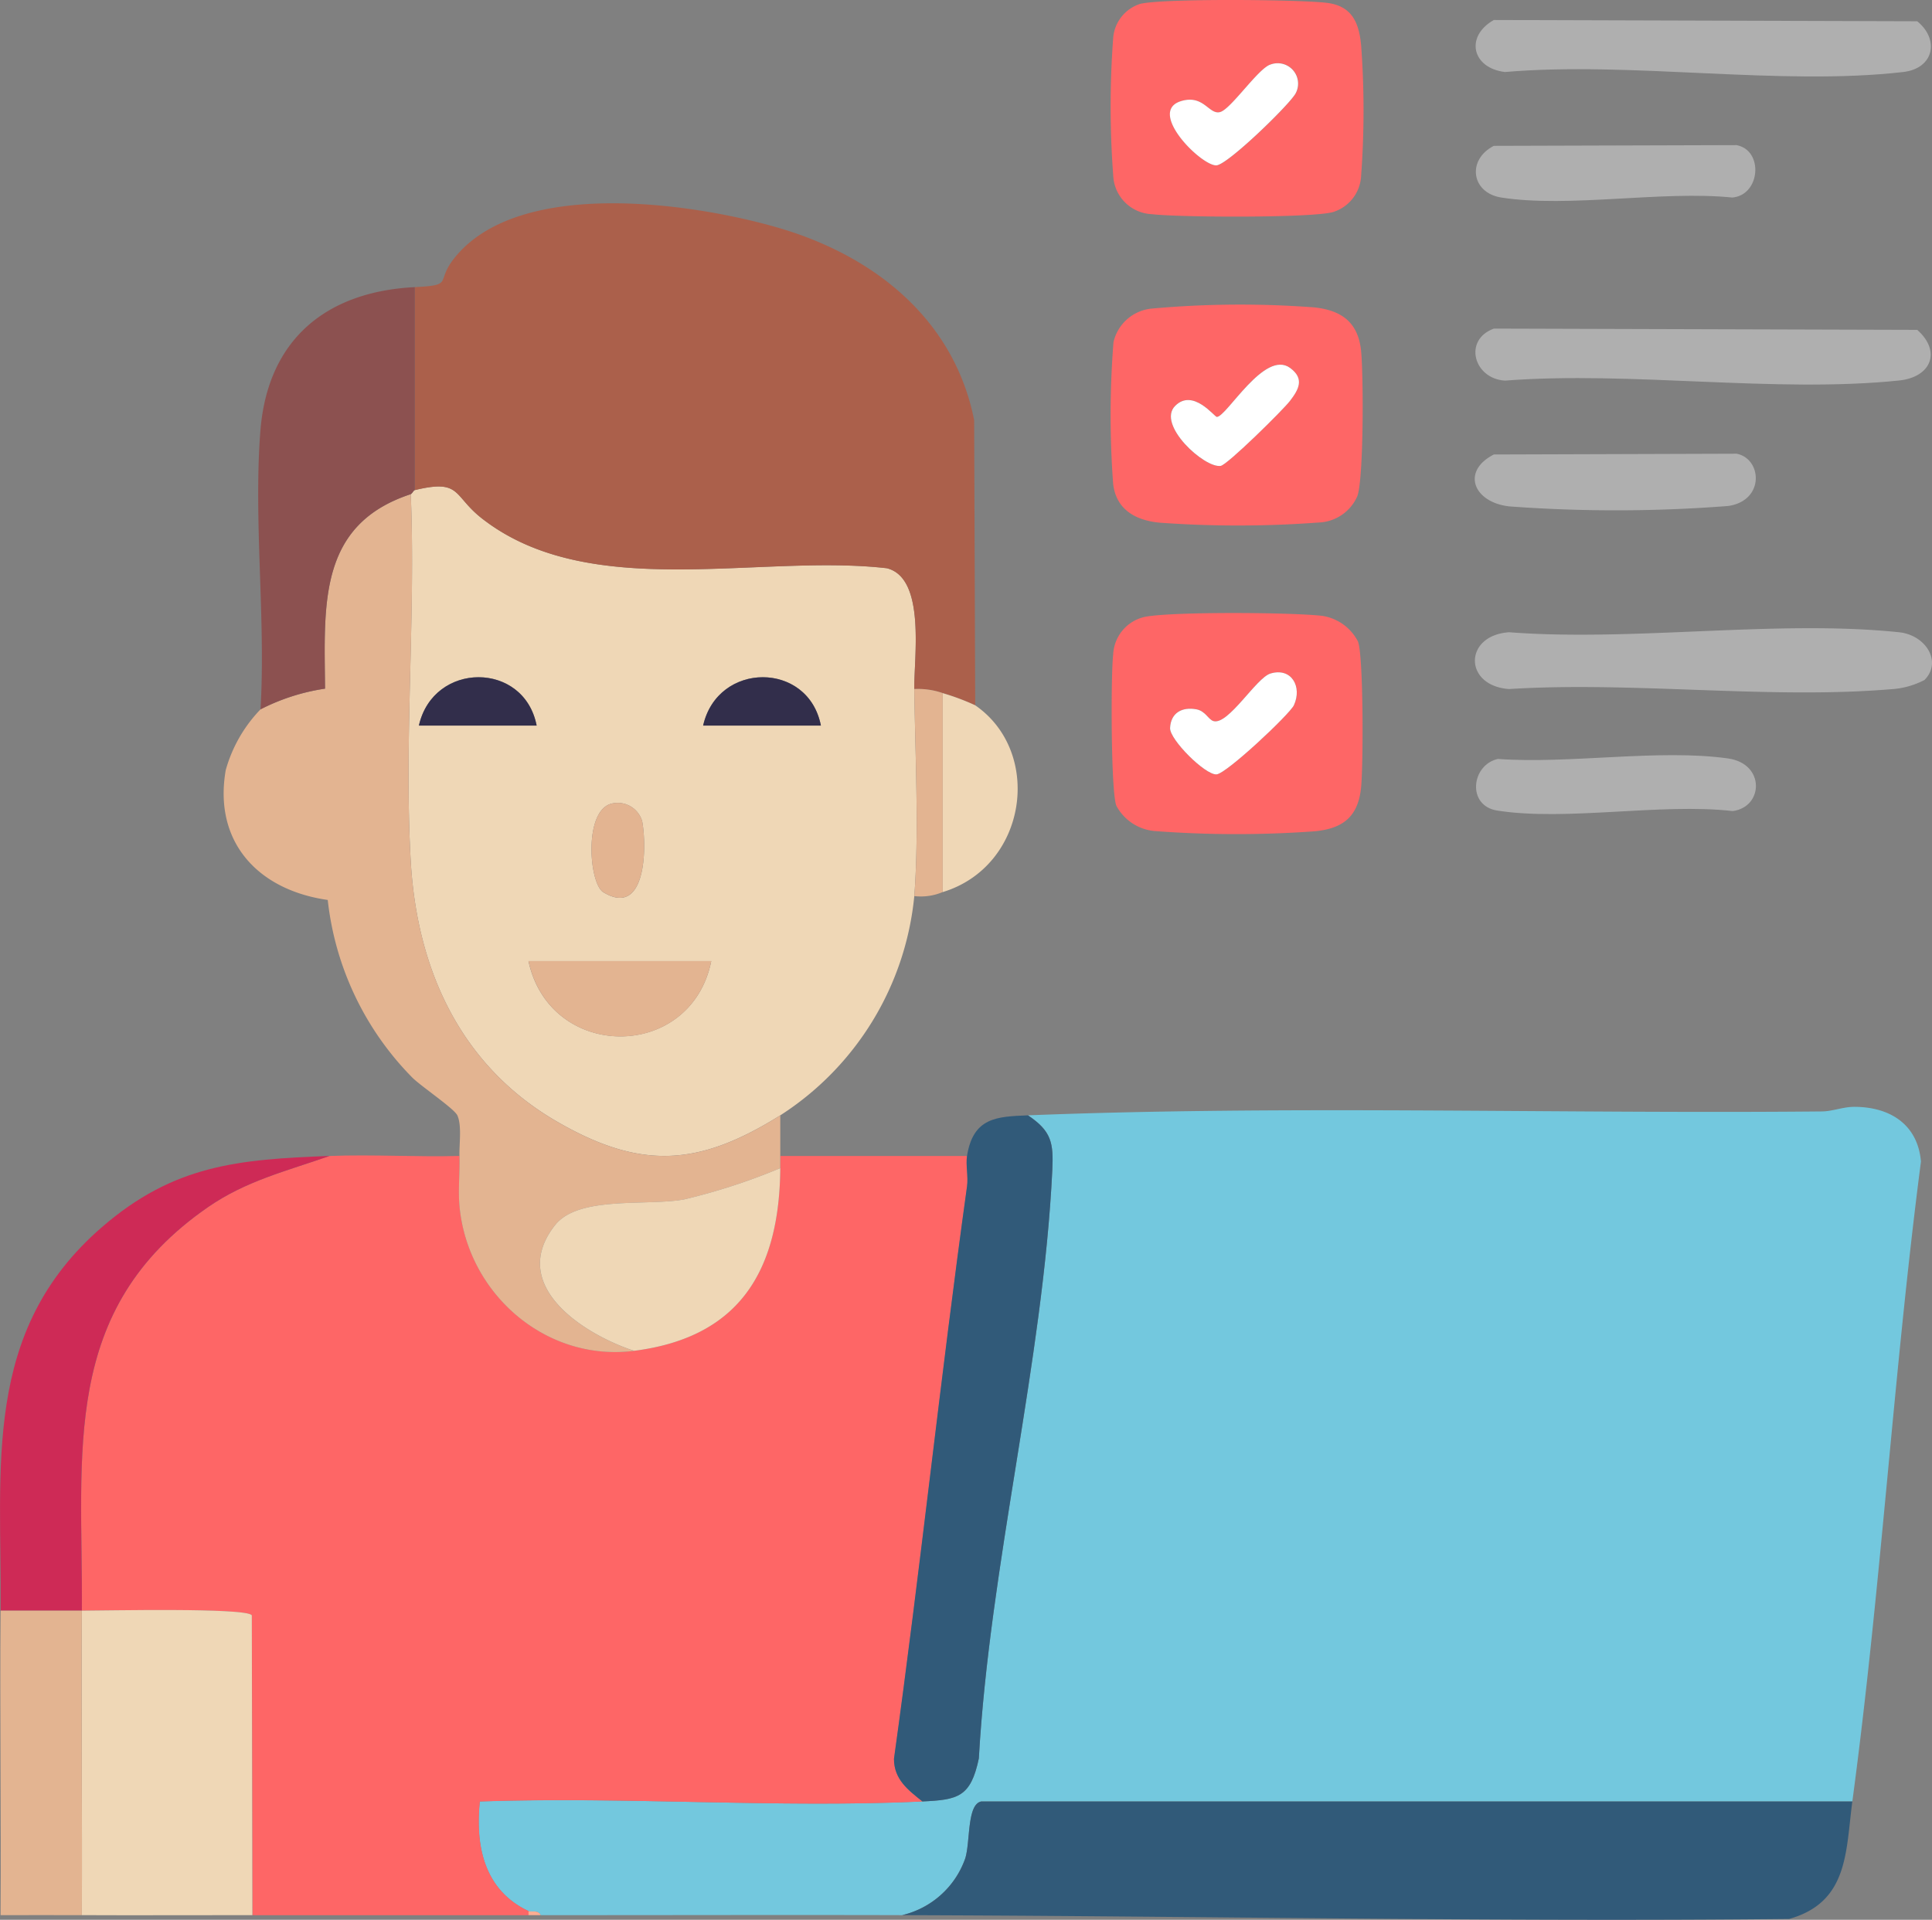
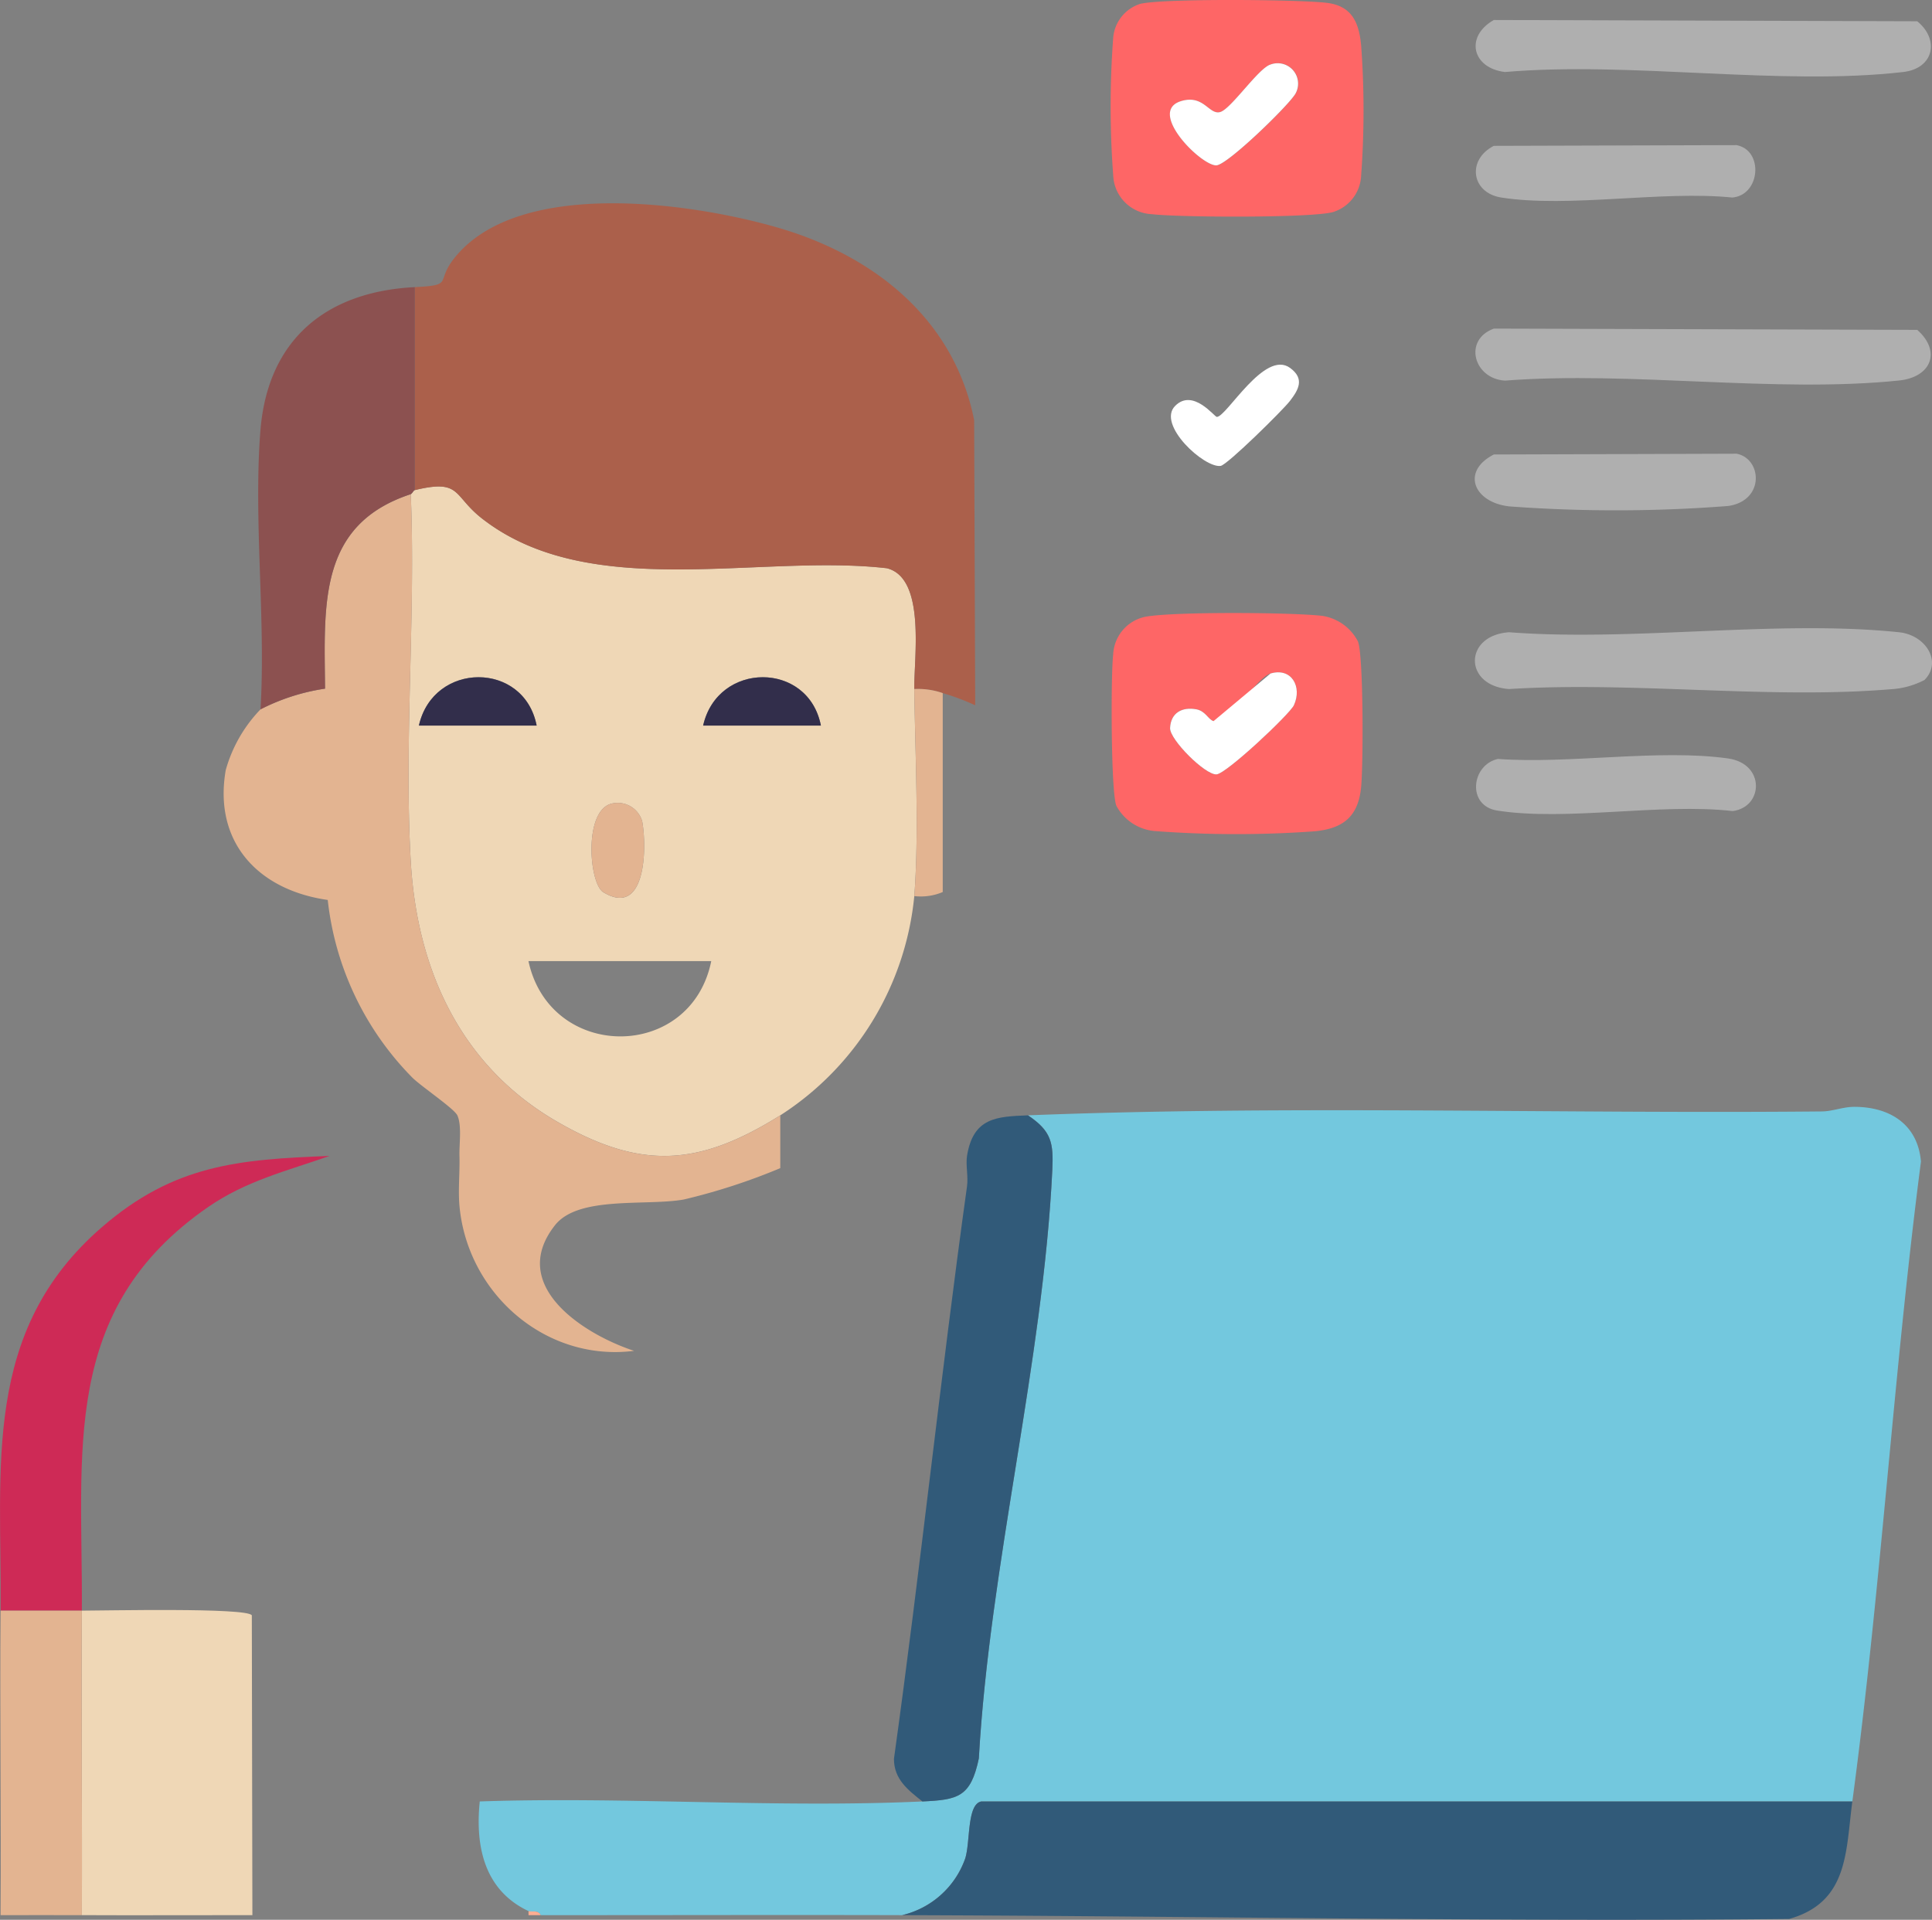
<svg xmlns="http://www.w3.org/2000/svg" width="153.051" height="152.116" viewBox="0 0 153.051 152.116">
  <rect x="0" y="0" width="153.051" height="152.116" fill="#808080" stroke="none" />
  <g id="Group_617" data-name="Group 617" transform="translate(-3427.715 -1204.992)">
    <path id="Path_1343" data-name="Path 1343" d="M3584.789,1371.633h-69c-1.153.214-.862,3.2-1.276,4.514a7,7,0,0,1-5,4.494c-9.538-.027-19.092.005-28.631,0-.2-.442-.758-.225-.965-.322-3.5-1.646-4.228-5.121-3.862-8.687,11.583-.394,23.524.533,35.066,0,2.824-.13,3.826-.345,4.471-3.411.858-15.265,5.1-31.5,5.819-46.615.1-2.165-.063-3.085-1.926-4.339,20.779-.816,42.047-.109,62.9-.309.849-.009,1.646-.362,2.559-.363,2.819,0,5.027,1.388,5.281,4.333C3588.039,1337.776,3587.052,1354.8,3584.789,1371.633Z" transform="translate(-10.334 -23.901)" fill="#73c8de" />
-     <path id="Path_1344" data-name="Path 1344" d="M3465.865,1321.533c.037,1.308-.118,2.74.006,4.016.67,6.952,6.879,12.314,13.827,11.426,8.453-1.081,11.513-6.457,11.581-14.476,0-.322,0-.644,0-.965h14.8c-.116.73.1,1.636,0,2.409-2.1,15.1-3.688,30.267-5.788,45.365,0,1.627,1.116,2.467,2.254,3.375-11.542.531-23.483-.4-35.066,0-.366,3.566.358,7.04,3.862,8.687v.322c-7.286,0-14.588.01-21.875,0l-.045-23.759c-.39-.623-11.69-.368-13.466-.368.082-12.546-1.759-23.854,10-31.979,3.032-2.094,6.215-2.853,9.622-4.05C3458.989,1321.406,3462.446,1321.626,3465.865,1321.533Z" transform="translate(-1.75 -24.949)" fill="#fe6666" />
    <path id="Path_1345" data-name="Path 1345" d="M3508.965,1270.094c.066,5.142.39,11.38,0,16.406a23.33,23.33,0,0,1-10.616,17.372c-6.471,4.049-11.042,4.343-17.7.488-7.624-4.416-11.076-12.017-11.572-20.6-.549-9.523.4-19.538,0-29.11.1-.034.221-.3.321-.321,3.7-.893,2.99.427,5.315,2.244,8.543,6.678,21.943,2.778,32.083,3.947C3509.889,1261.3,3508.933,1267.58,3508.965,1270.094Zm-29.917,2.895c-.993-5.118-8.181-5.1-9.329,0Zm22.518,0c-.992-5.118-8.181-5.1-9.33,0Zm-16.489,6.163c-2.333.416-1.9,6.344-.742,7.045,3.391,2.05,3.46-3.6,3.07-5.641A2.021,2.021,0,0,0,3485.077,1279.152Zm7.8,12.5H3478.4C3480.121,1299.6,3491.273,1299.609,3492.881,1291.648Z" transform="translate(-8.821 -10.505)" fill="#efd7b6" />
    <path id="Path_1346" data-name="Path 1346" d="M3513.925,1265.266a18.391,18.391,0,0,0-2.573-.966,5.948,5.948,0,0,0-2.252-.321c-.032-2.515.923-8.79-2.17-9.571-10.14-1.169-23.54,2.731-32.083-3.947-2.325-1.818-1.617-3.137-5.315-2.244v-16.085c3.121-.159,1.635-.383,3.077-2.231,5.021-6.438,18.734-4.485,25.623-2.5,7.6,2.186,14.008,7.208,15.61,15.272Z" transform="translate(-8.955 -4.389)" fill="#ab604b" />
    <path id="Path_1347" data-name="Path 1347" d="M3593.93,1386.632c-.53,3.944-.283,7.976-5.007,9.308-23.449.24-46.847-.236-70.269-.3a7,7,0,0,0,5-4.494c.414-1.315.124-4.3,1.276-4.514Z" transform="translate(-19.475 -38.899)" fill="#315a79" />
    <path id="Path_1348" data-name="Path 1348" d="M3465.084,1254.819c.406,9.572-.546,19.587,0,29.11.5,8.58,3.948,16.181,11.572,20.6,6.657,3.855,11.228,3.562,17.7-.488v3.216c0,.322,0,.644,0,.965a48.913,48.913,0,0,1-7.646,2.486c-3.016.529-8.341-.314-10.195,2.031-3.783,4.784,2.266,8.646,6.26,9.959-6.948.889-13.156-4.474-13.827-11.425-.123-1.276.031-2.707-.006-4.016-.027-.949.2-2.4-.165-3.213-.243-.537-2.924-2.34-3.583-3.011a23.71,23.71,0,0,1-6.687-14.062c-5.477-.775-9.076-4.551-8.08-10.291a11.3,11.3,0,0,1,2.752-4.808,16.479,16.479,0,0,1,5.113-1.641C3458.24,1263.58,3457.729,1257.239,3465.084,1254.819Z" transform="translate(-4.829 -10.671)" fill="#e3b491" />
    <path id="Path_1349" data-name="Path 1349" d="M3528.451,1317.451c1.863,1.254,2.029,2.174,1.926,4.339-.722,15.113-4.961,31.35-5.819,46.615-.644,3.066-1.646,3.28-4.471,3.411-1.138-.908-2.254-1.748-2.254-3.375,2.1-15.1,3.687-30.268,5.788-45.365.108-.773-.112-1.679,0-2.409C3524.112,1317.617,3525.971,1317.548,3528.451,1317.451Z" transform="translate(-19.3 -24.084)" fill="#315a79" />
    <path id="Path_1350" data-name="Path 1350" d="M3435.96,1367.378c1.776,0,13.076-.255,13.466.368l.045,23.759c-4.5-.006-9.013.023-13.511,0C3436,1383.468,3435.908,1375.415,3435.96,1367.378Z" transform="translate(-1.762 -34.765)" fill="#efd7b6" />
    <path id="Path_1351" data-name="Path 1351" d="M3542.393,1267.11c2.141-.431,11.722-.362,14.088-.081a3.842,3.842,0,0,1,2.806,2.02c.451,1.118.43,10.025.243,11.659-.261,2.285-1.477,3.183-3.687,3.39a86.194,86.194,0,0,1-12.558-.013,3.818,3.818,0,0,1-3.135-2.013c-.438-1.091-.443-10.373-.251-11.988A3.2,3.2,0,0,1,3542.393,1267.11Zm9.968,4.486c-1.128.336-3.333,4.093-4.51,3.771-.413-.113-.64-.8-1.361-.934-1.136-.207-2.028.274-2.083,1.481-.041.908,2.768,3.72,3.674,3.674.779-.04,5.809-4.773,6.134-5.48C3554.886,1272.652,3554.032,1271.1,3552.361,1271.6Z" transform="translate(-23.999 -13.237)" fill="#fe6666" />
-     <path id="Path_1352" data-name="Path 1352" d="M3543.025,1236.013a77.593,77.593,0,0,1,12.784-.086c2.139.229,3.447,1.158,3.7,3.379.2,1.8.227,10.265-.3,11.6a3.481,3.481,0,0,1-3.08,2.067,86.19,86.19,0,0,1-12.559.013c-1.9-.178-3.451-1.024-3.694-3.061a73.4,73.4,0,0,1,.026-11.249A3.446,3.446,0,0,1,3543.025,1236.013Zm1.763,7.715c-1.483,1.486,2.309,4.948,3.6,4.758.526-.078,4.929-4.417,5.492-5.151.688-.9,1.172-1.751.016-2.606-2.025-1.5-5.038,3.877-5.812,3.876C3547.9,1244.6,3546.2,1242.314,3544.788,1243.728Z" transform="translate(-23.977 -6.578)" fill="#fe6666" />
    <path id="Path_1353" data-name="Path 1353" d="M3542.042,1205.291c1.932-.433,12.479-.34,14.737-.076,2.014.237,2.571,1.567,2.74,3.373a70.292,70.292,0,0,1,0,10.314,3.166,3.166,0,0,1-2.252,2.9c-1.8.469-12.16.419-14.331.16a3.2,3.2,0,0,1-3.056-3.056,72.892,72.892,0,0,1,0-10.952A3.084,3.084,0,0,1,3542.042,1205.291Zm10.3,4.814c-.959.286-3.136,3.545-3.994,3.771-.89.233-1.285-1.415-3.087-.869-2.736.828,1.612,5.151,2.8,5.091.887-.046,5.756-4.78,6.265-5.688A1.618,1.618,0,0,0,3552.338,1210.105Z" transform="translate(-23.976)" fill="#fe6666" />
    <path id="Path_1354" data-name="Path 1354" d="M3466.15,1233.942v16.085c-.1.024-.219.288-.321.321-7.355,2.42-6.845,8.761-6.789,15.409a16.482,16.482,0,0,0-5.113,1.641c.424-7.163-.564-14.958-.012-22.048C3454.481,1238.084,3459.132,1234.3,3466.15,1233.942Z" transform="translate(-5.574 -6.2)" fill="#8c5150" />
    <path id="Path_1355" data-name="Path 1355" d="M3453.822,1321.544c-3.407,1.2-6.59,1.956-9.622,4.05-11.76,8.126-9.92,19.433-10,31.979h-6.434c.095-11.39-1.524-22.139,8.038-30.4C3441.488,1322.256,3446.588,1321.812,3453.822,1321.544Z" transform="translate(0 -24.96)" fill="#ce2a56" />
    <path id="Path_1356" data-name="Path 1356" d="M3612.011,1272.434a6.509,6.509,0,0,1-2.645.732c-9.672.809-20.46-.631-30.252-.013-3.627-.244-3.616-4.265,0-4.5,9.854.753,21.208-1.008,30.881,0C3612.115,1268.872,3613.439,1271,3612.011,1272.434Z" transform="translate(-31.841 -13.564)" fill="#afafaf" />
    <path id="Path_1357" data-name="Path 1357" d="M3434.206,1367.392c-.053,8.037.038,16.09,0,24.127-2.141-.011-4.295.007-6.436,0,.053-8.037-.066-16.092,0-24.129Z" transform="translate(-0.008 -34.779)" fill="#e3b491" />
    <path id="Path_1358" data-name="Path 1358" d="M3577.909,1207.009l33.543.1c1.781,1.439,1.335,3.74-1.111,4.021-9.738,1.121-21.577-.859-31.541,0C3576.194,1210.829,3575.6,1208.323,3577.909,1207.009Z" transform="translate(-31.857 -0.432)" fill="#afafaf" />
    <path id="Path_1359" data-name="Path 1359" d="M3577.908,1238.125l33.539.1c1.924,1.693,1.127,3.748-1.441,4.013-9.792,1.011-21.24-.76-31.21.008C3576.318,1242.109,3575.457,1239.019,3577.908,1238.125Z" transform="translate(-31.852 -7.096)" fill="#afafaf" />
    <path id="Path_1360" data-name="Path 1360" d="M3577.914,1219.683l19.227-.058c2.166.4,1.9,3.964-.333,4.153-5.58-.565-12.937.837-18.3,0C3576.129,1223.408,3575.762,1220.788,3577.914,1219.683Z" transform="translate(-31.862 -3.134)" fill="#afafaf" />
    <path id="Path_1361" data-name="Path 1361" d="M3577.894,1250.8l19.223-.062c2.025.378,2.261,3.726-.666,4.143a114.846,114.846,0,0,1-17.34.031C3576.292,1254.592,3575.281,1252.137,3577.894,1250.8Z" transform="translate(-31.838 -9.796)" fill="#afafaf" />
    <path id="Path_1362" data-name="Path 1362" d="M3578.242,1281.433c5.639.417,12.775-.811,18.236-.038,2.958.419,2.8,3.852.369,4.168-5.7-.648-13.174.82-18.654-.039C3575.76,1285.143,3576.135,1281.9,3578.242,1281.433Z" transform="translate(-31.866 -16.306)" fill="#afafaf" />
-     <path id="Path_1363" data-name="Path 1363" d="M3525.322,1275.843c5.4,3.726,4.12,12.765-2.573,14.8v-15.763A18.406,18.406,0,0,1,3525.322,1275.843Z" transform="translate(-20.352 -14.966)" fill="#efd7b6" />
    <path id="Path_1364" data-name="Path 1364" d="M3522.135,1274.784v15.763a4.435,4.435,0,0,1-2.252.321c.391-5.026.066-11.264,0-16.406A5.951,5.951,0,0,1,3522.135,1274.784Z" transform="translate(-19.738 -14.874)" fill="#e3b491" />
    <path id="Path_1365" data-name="Path 1365" d="M3481.959,1398.006h-.965v-.322C3481.2,1397.781,3481.758,1397.564,3481.959,1398.006Z" transform="translate(-11.41 -41.266)" fill="#fead92" />
-     <path id="Path_1366" data-name="Path 1366" d="M3501.186,1322.772c-.068,8.02-3.128,13.4-11.581,14.476-3.994-1.313-10.043-5.175-6.26-9.959,1.854-2.344,7.179-1.5,10.195-2.031A48.913,48.913,0,0,0,3501.186,1322.772Z" transform="translate(-11.657 -25.223)" fill="#efd7b6" />
-     <path id="Path_1367" data-name="Path 1367" d="M3495.47,1301.9c-1.608,7.961-12.76,7.954-14.476,0Z" transform="translate(-11.41 -20.752)" fill="#e3b491" />
    <path id="Path_1368" data-name="Path 1368" d="M3479.271,1277.108h-9.329C3471.09,1272.011,3478.278,1271.99,3479.271,1277.108Z" transform="translate(-9.043 -14.624)" fill="#322e4b" />
    <path id="Path_1369" data-name="Path 1369" d="M3507.926,1277.108h-9.33C3499.745,1272.011,3506.933,1271.99,3507.926,1277.108Z" transform="translate(-15.18 -14.624)" fill="#322e4b" />
    <path id="Path_1370" data-name="Path 1370" d="M3489.026,1285.986a2.021,2.021,0,0,1,2.328,1.4c.39,2.045.321,7.691-3.07,5.641C3487.125,1292.33,3486.694,1286.4,3489.026,1285.986Z" transform="translate(-12.77 -17.339)" fill="#e3b491" />
-     <path id="Path_1371" data-name="Path 1371" d="M3553.622,1272.876c1.671-.5,2.525,1.056,1.854,2.512-.325.706-5.355,5.44-6.134,5.48-.906.046-3.715-2.766-3.674-3.674.056-1.208.948-1.689,2.083-1.481.721.131.948.821,1.361.934C3550.289,1276.969,3552.494,1273.212,3553.622,1272.876Z" transform="translate(-25.26 -14.517)" fill="#fff" />
+     <path id="Path_1371" data-name="Path 1371" d="M3553.622,1272.876c1.671-.5,2.525,1.056,1.854,2.512-.325.706-5.355,5.44-6.134,5.48-.906.046-3.715-2.766-3.674-3.674.056-1.208.948-1.689,2.083-1.481.721.131.948.821,1.361.934Z" transform="translate(-25.26 -14.517)" fill="#fff" />
    <path id="Path_1372" data-name="Path 1372" d="M3546.089,1245.025c1.411-1.414,3.112.876,3.3.876.774,0,3.786-5.375,5.812-3.876,1.156.855.671,1.708-.017,2.606-.563.735-4.966,5.073-5.492,5.151C3548.4,1249.972,3544.607,1246.511,3546.089,1245.025Z" transform="translate(-25.278 -7.874)" fill="#fff" />
    <path id="Path_1373" data-name="Path 1373" d="M3553.618,1211.477a1.618,1.618,0,0,1,1.984,2.3c-.508.908-5.377,5.642-6.265,5.688-1.188.061-5.535-4.262-2.8-5.091,1.8-.545,2.2,1.1,3.087.869C3550.482,1215.022,3552.659,1211.763,3553.618,1211.477Z" transform="translate(-25.257 -1.371)" fill="#fff" />
  </g>
</svg>